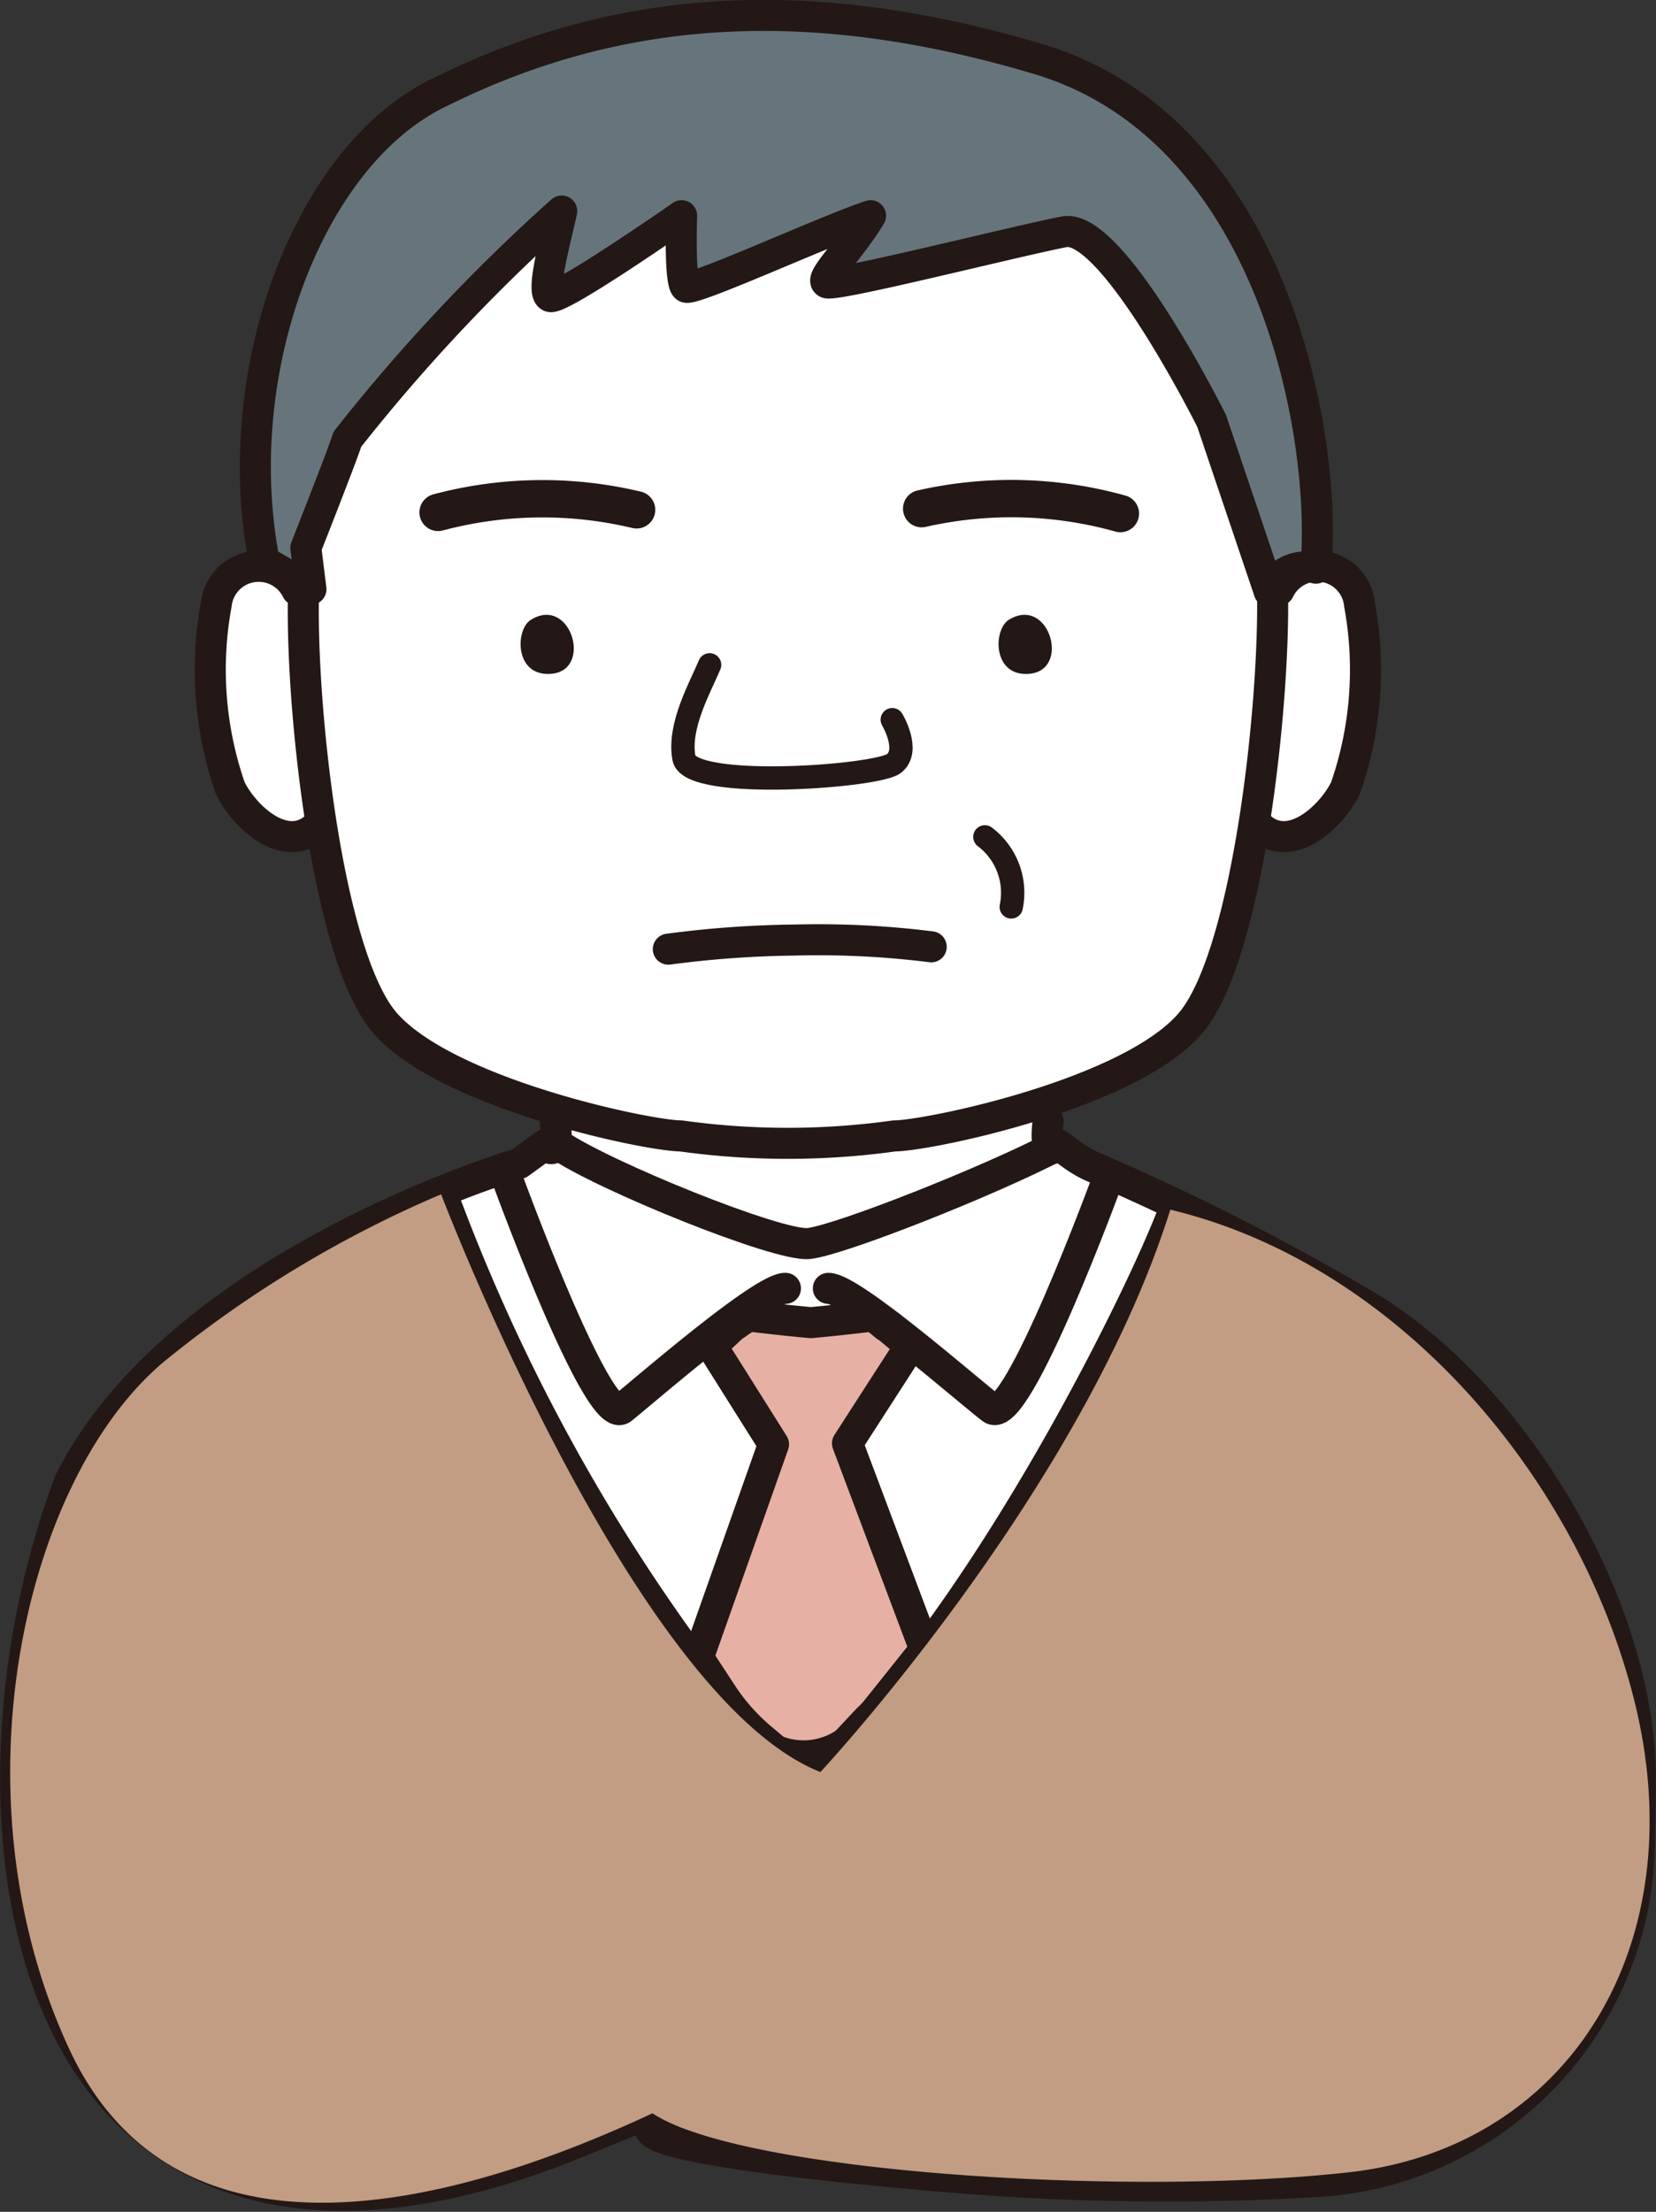
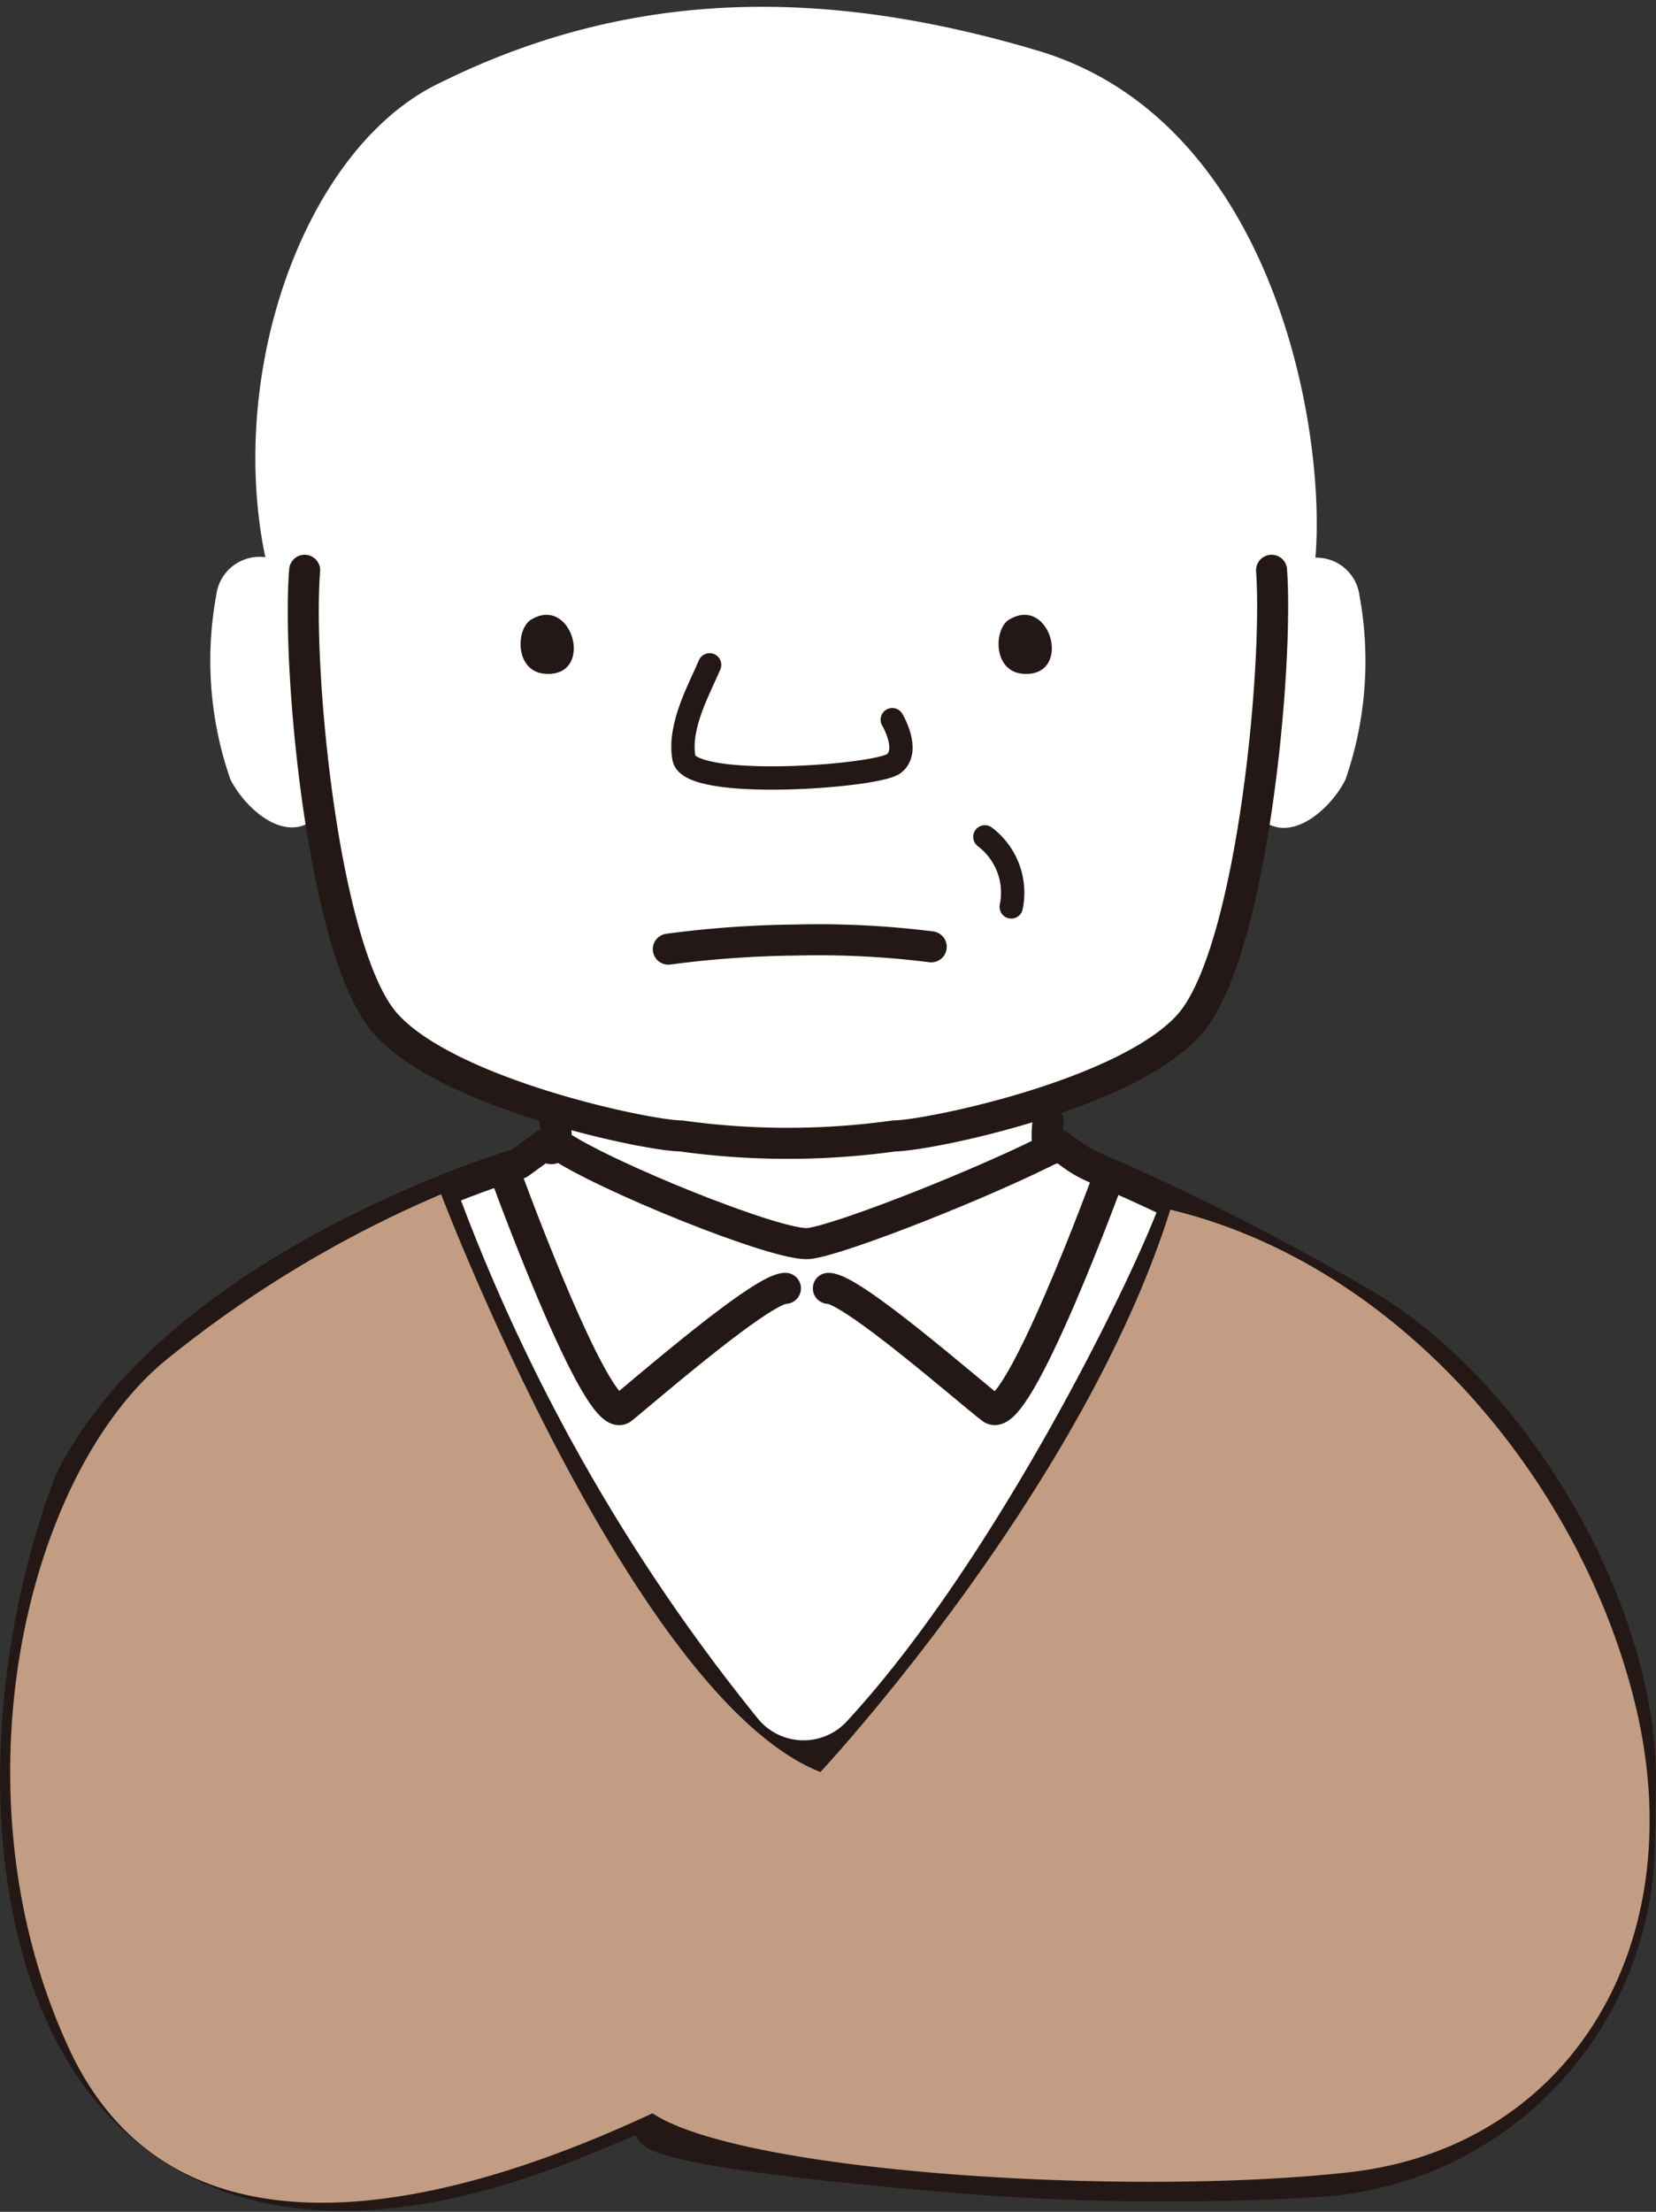
<svg xmlns="http://www.w3.org/2000/svg" viewBox="0 0 70.99 94.75">
  <rect x="0" y="0" width="70.99" height="94.75" fill="#333333" stroke="none" />
  <defs>
    <clipPath id="clip-path" transform="translate(-12.49 -.34)">
      <path fill="none" d="M0 0h96v96H0z" />
    </clipPath>
    <style>.cls-5,.cls-9{fill:none;stroke:#231815;stroke-linecap:round;stroke-linejoin:round}.cls-5{stroke-width:1.33px}</style>
  </defs>
  <g style="isolation:isolate">
    <g id="レイヤー_2" data-name="レイヤー 2">
      <g clip-path="url(#clip-path)" id="contents">
        <path d="M82.81 75.87c-.16-7.35-5.57-16.39-11.94-20.06a101 101 0 00-11.35-5.76 5.25 5.25 0 01-1.08-.61l-.58-.44s-.65.76-.44-1l-.17-.82c2.49-.82 5-1.95 6.25-3.36s2.18-4.94 2.76-8.67l.08.08c1.35 1.5 3.23-.27 3.83-1.5a15.48 15.48 0 00.6-7.87 1.86 1.86 0 00-1.89-1.63c.47-5.58-1.83-18.8-12-21.75-9-2.66-17.29-2.66-25.49 1.39C25.7 6.54 22.24 15.93 23.82 24l.05.21a1.87 1.87 0 00-2.11 1.63 15.48 15.48 0 00.6 7.87c.6 1.23 2.48 3 3.83 1.5h.07c.58 3.71 1.5 7.17 2.75 8.61 1.42 1.62 4.54 2.88 7.36 3.7l-.08.48c.21 1.77-.44 1-.44 1l-1.1.8s-14.6 4.3-19.27 13.63c-2.79 7.38-3.3 16.76-.23 23.18s10 10 21.94 5.16a9.72 9.72 0 002.5-.67l.76.18c.33.42 2.77 1.09 12.58 1.93a109 109 0 0016 .21 14.67 14.67 0 0013.73-14q.08-1.81.05-3.55z" transform="translate(-12.49 -.34)" fill="#fff" />
        <path class="cls-5" d="M36.29 48.38c.21 1.77-.44 1-.44 1l-1.1.8S20.16 54.46 15.48 63.8c-2.79 7.38-3.3 16.76-.23 23.18s10 10 21.94 5.16C56.63 84.22 64.31 79.9 64.31 79.9l-.72-1s-23-4.56-33.6-2.16" transform="translate(-12.49 -.34)" />
        <path class="cls-5" d="M57.42 48.38c-.21 1.77.44 1 .44 1l.58.42a4.78 4.78 0 001.08.6 104.92 104.92 0 0111.35 5.76c6.37 3.67 11.78 12.72 11.94 20.07q0 1.74-.06 3.6A14.67 14.67 0 0169 93.79a110.43 110.43 0 01-16-.21c-16.8-1.44-12-2.4-12-2.4m-6.78-40.39s3.91 10.72 4.94 9.89 6-5.15 7-5.15" transform="translate(-12.49 -.34)" />
        <path class="cls-5" d="M60 50.79s-3.92 10.72-5 9.89-6-5.15-7-5.15m-11.57-6.15c1.89 1.31 9.42 4.37 10.73 4.23s7.65-2.63 10.7-4.22" transform="translate(-12.49 -.34)" />
-         <path d="M37.65 73.16l2-2.5-3.32-8.83 2.69-4.17-1-.84h.15-.18l-.55-.45s-1.27.16-2.68.29c-1.41-.13-2.69-.29-2.69-.29l-.56.39h-.18.15l-.97.9 2.65 4.21-3.23 9.14 1.08 1.65a8.76 8.76 0 001.57 1.76l1.93 1.63.22-.21.22.21 2.24-2.39c.16-.14.32-.32.46-.5z" fill="#e7b0a5" stroke-width="1.33" stroke="#231815" stroke-linecap="round" stroke-linejoin="round" />
        <path class="cls-5" d="M62.83 52.15c-1.28 3.46-7.18 15.49-13.54 22.37a3.19 3.19 0 01-4.82-.13A80.79 80.79 0 0131.63 52m9.51-11a44.6 44.6 0 015.43-.39 38.66 38.66 0 015.84.29" transform="translate(-12.49 -.34)" />
        <path d="M35.3 26.86c-.72.35-.79 2.4.73 2.35 1.91-.05.97-3.33-.73-2.35zm20.49 0c-.72.35-.79 2.4.73 2.35 1.91-.05.98-3.33-.73-2.35z" transform="translate(-12.49 -.34)" fill="#231815" />
-         <path d="M48.03 22a17.39 17.39 0 00-8.52-.21m-20.73.16a17.42 17.42 0 018.51-.11" stroke-width="1.6" fill="none" stroke="#231815" stroke-linecap="round" stroke-linejoin="round" />
        <path class="cls-9" d="M42.91 28.82c-.39.94-1.36 2.62-1.1 4s8.28.79 9 .23-.07-1.88-.07-1.88" transform="translate(-12.49 -.34)" />
        <path class="cls-5" d="M67 24.77c.3 4.23-.85 16.39-3.5 19.43S52.21 49 50.83 49a33.08 33.08 0 01-9.15 0c-1.38 0-10-1.79-12.67-4.82S25.21 29 25.55 24.77" transform="translate(-12.49 -.34)" />
-         <path class="cls-5" d="M25.22 25.62a1.83 1.83 0 00-3.46.61 15.46 15.46 0 00.6 7.87c.6 1.24 2.48 3 3.83 1.51m41.13-9.99a1.82 1.82 0 013.45.61 15.46 15.46 0 01-.6 7.87c-.6 1.24-2.48 3-3.83 1.51" transform="translate(-12.49 -.34)" />
-         <path d="M13.11 23.47s1.58-4 1.78-4.65a77.12 77.12 0 019.19-9.78c-.3 1.39-.89 3.46-.5 3.66s5.64-3.46 5.64-3.46-.1 2.87.19 3.06 6.1-2.47 7.91-3.06c-.89 1.48-2.18 2.67-1.88 2.87s8.1-1.78 10.18-2.18 6.32 8.1 6.32 8.1l2.47 7.31a1.69 1.69 0 012-1c.5-5.54-1.77-18.87-12-21.84C35.44-.15 27.14-.15 18.94 3.91c-5.73 2.66-9.19 12.05-7.61 20.15.4.2 2 1.18 2 1.18z" fill="#66757b" stroke-width="1.33" stroke="#231815" stroke-linecap="round" stroke-linejoin="round" />
        <path class="cls-9" d="M54.71 36.19a3 3 0 011.13 3" transform="translate(-12.49 -.34)" />
-         <path class="cls-5" d="M62.39 80.86c1.2-1 7.68-3.12 7.68-3.12m.63-8.58l-1 2.24a13.56 13.56 0 00-1 3.69L68.09 78M25 69.49c.69 1 1.32 4.64 1.32 4.64l.44 2" transform="translate(-12.49 -.34)" />
        <path d="M47.66 76.25s11.2-12 15-24.09c9.73 2.33 17.44 11.41 19.86 20.91C85.2 83.56 79.8 92.35 70.29 93.4s-26 0-29.83-2.53c-5.92 2.75-19.88 8.25-25-2.75S13.6 63.37 19.73 58.5a49.38 49.38 0 0111.67-7s8.22 21.58 16.26 24.75z" transform="translate(-12.49 -.34)" style="mix-blend-mode:multiply" fill="#c29d83" />
      </g>
    </g>
  </g>
</svg>